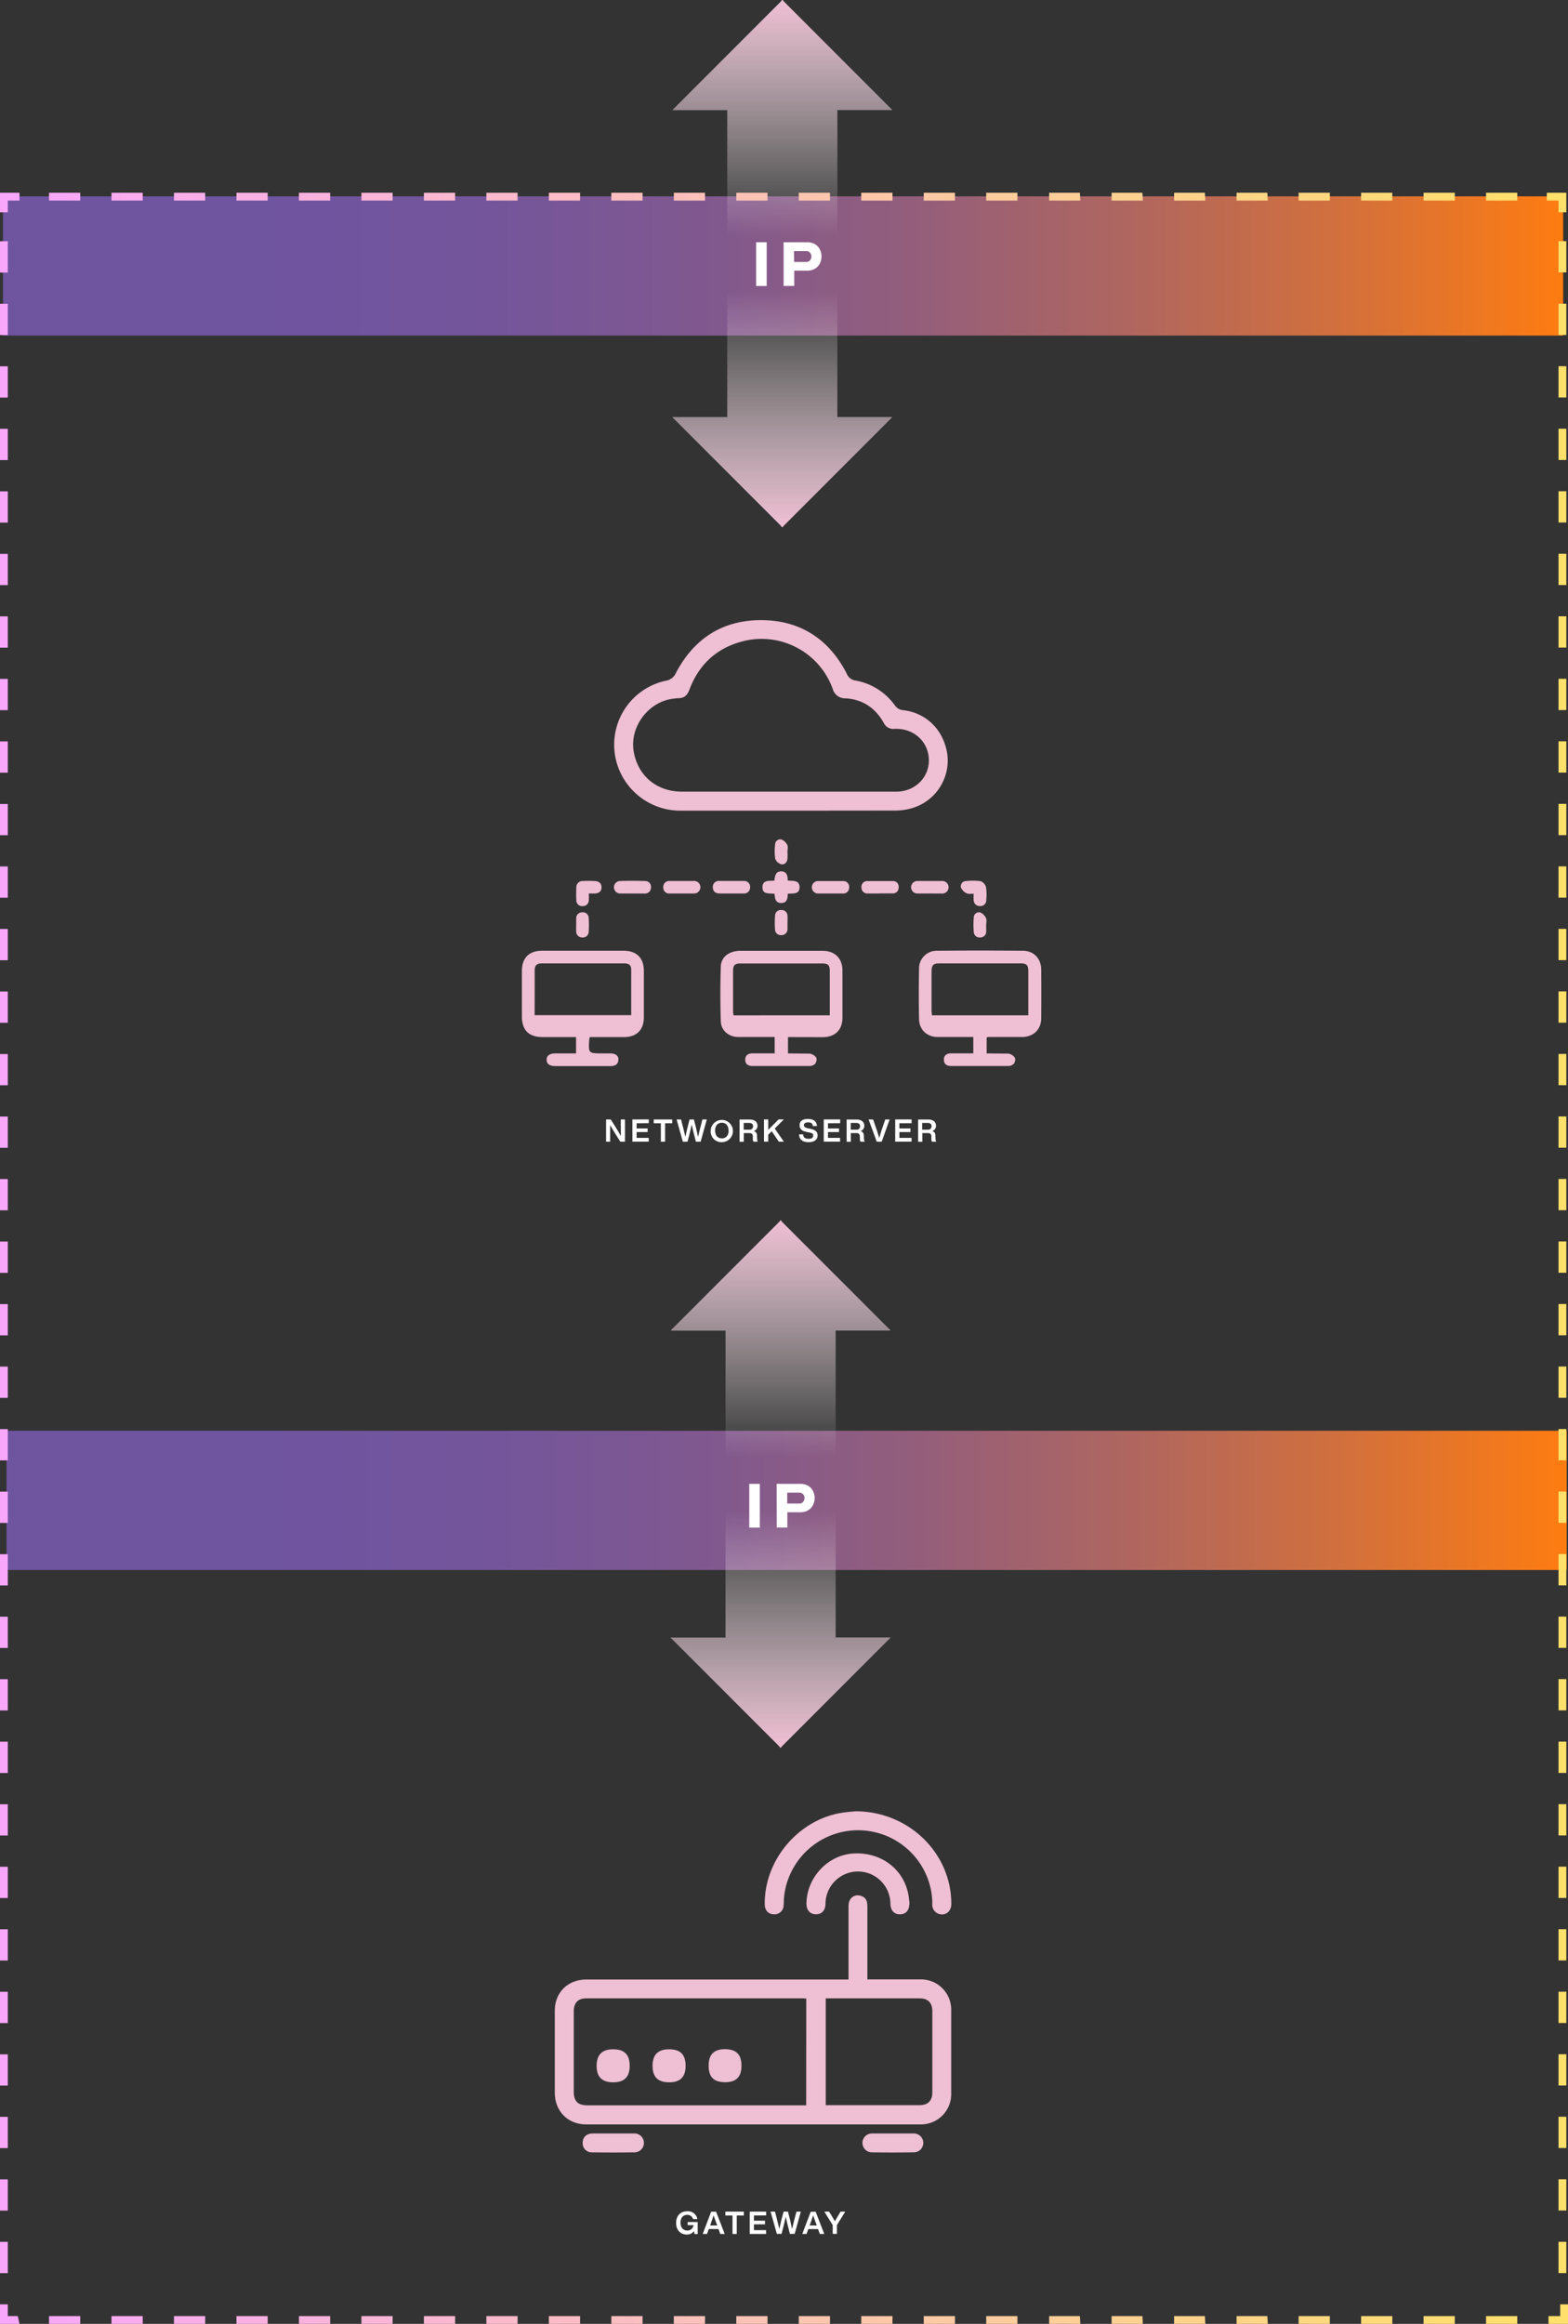
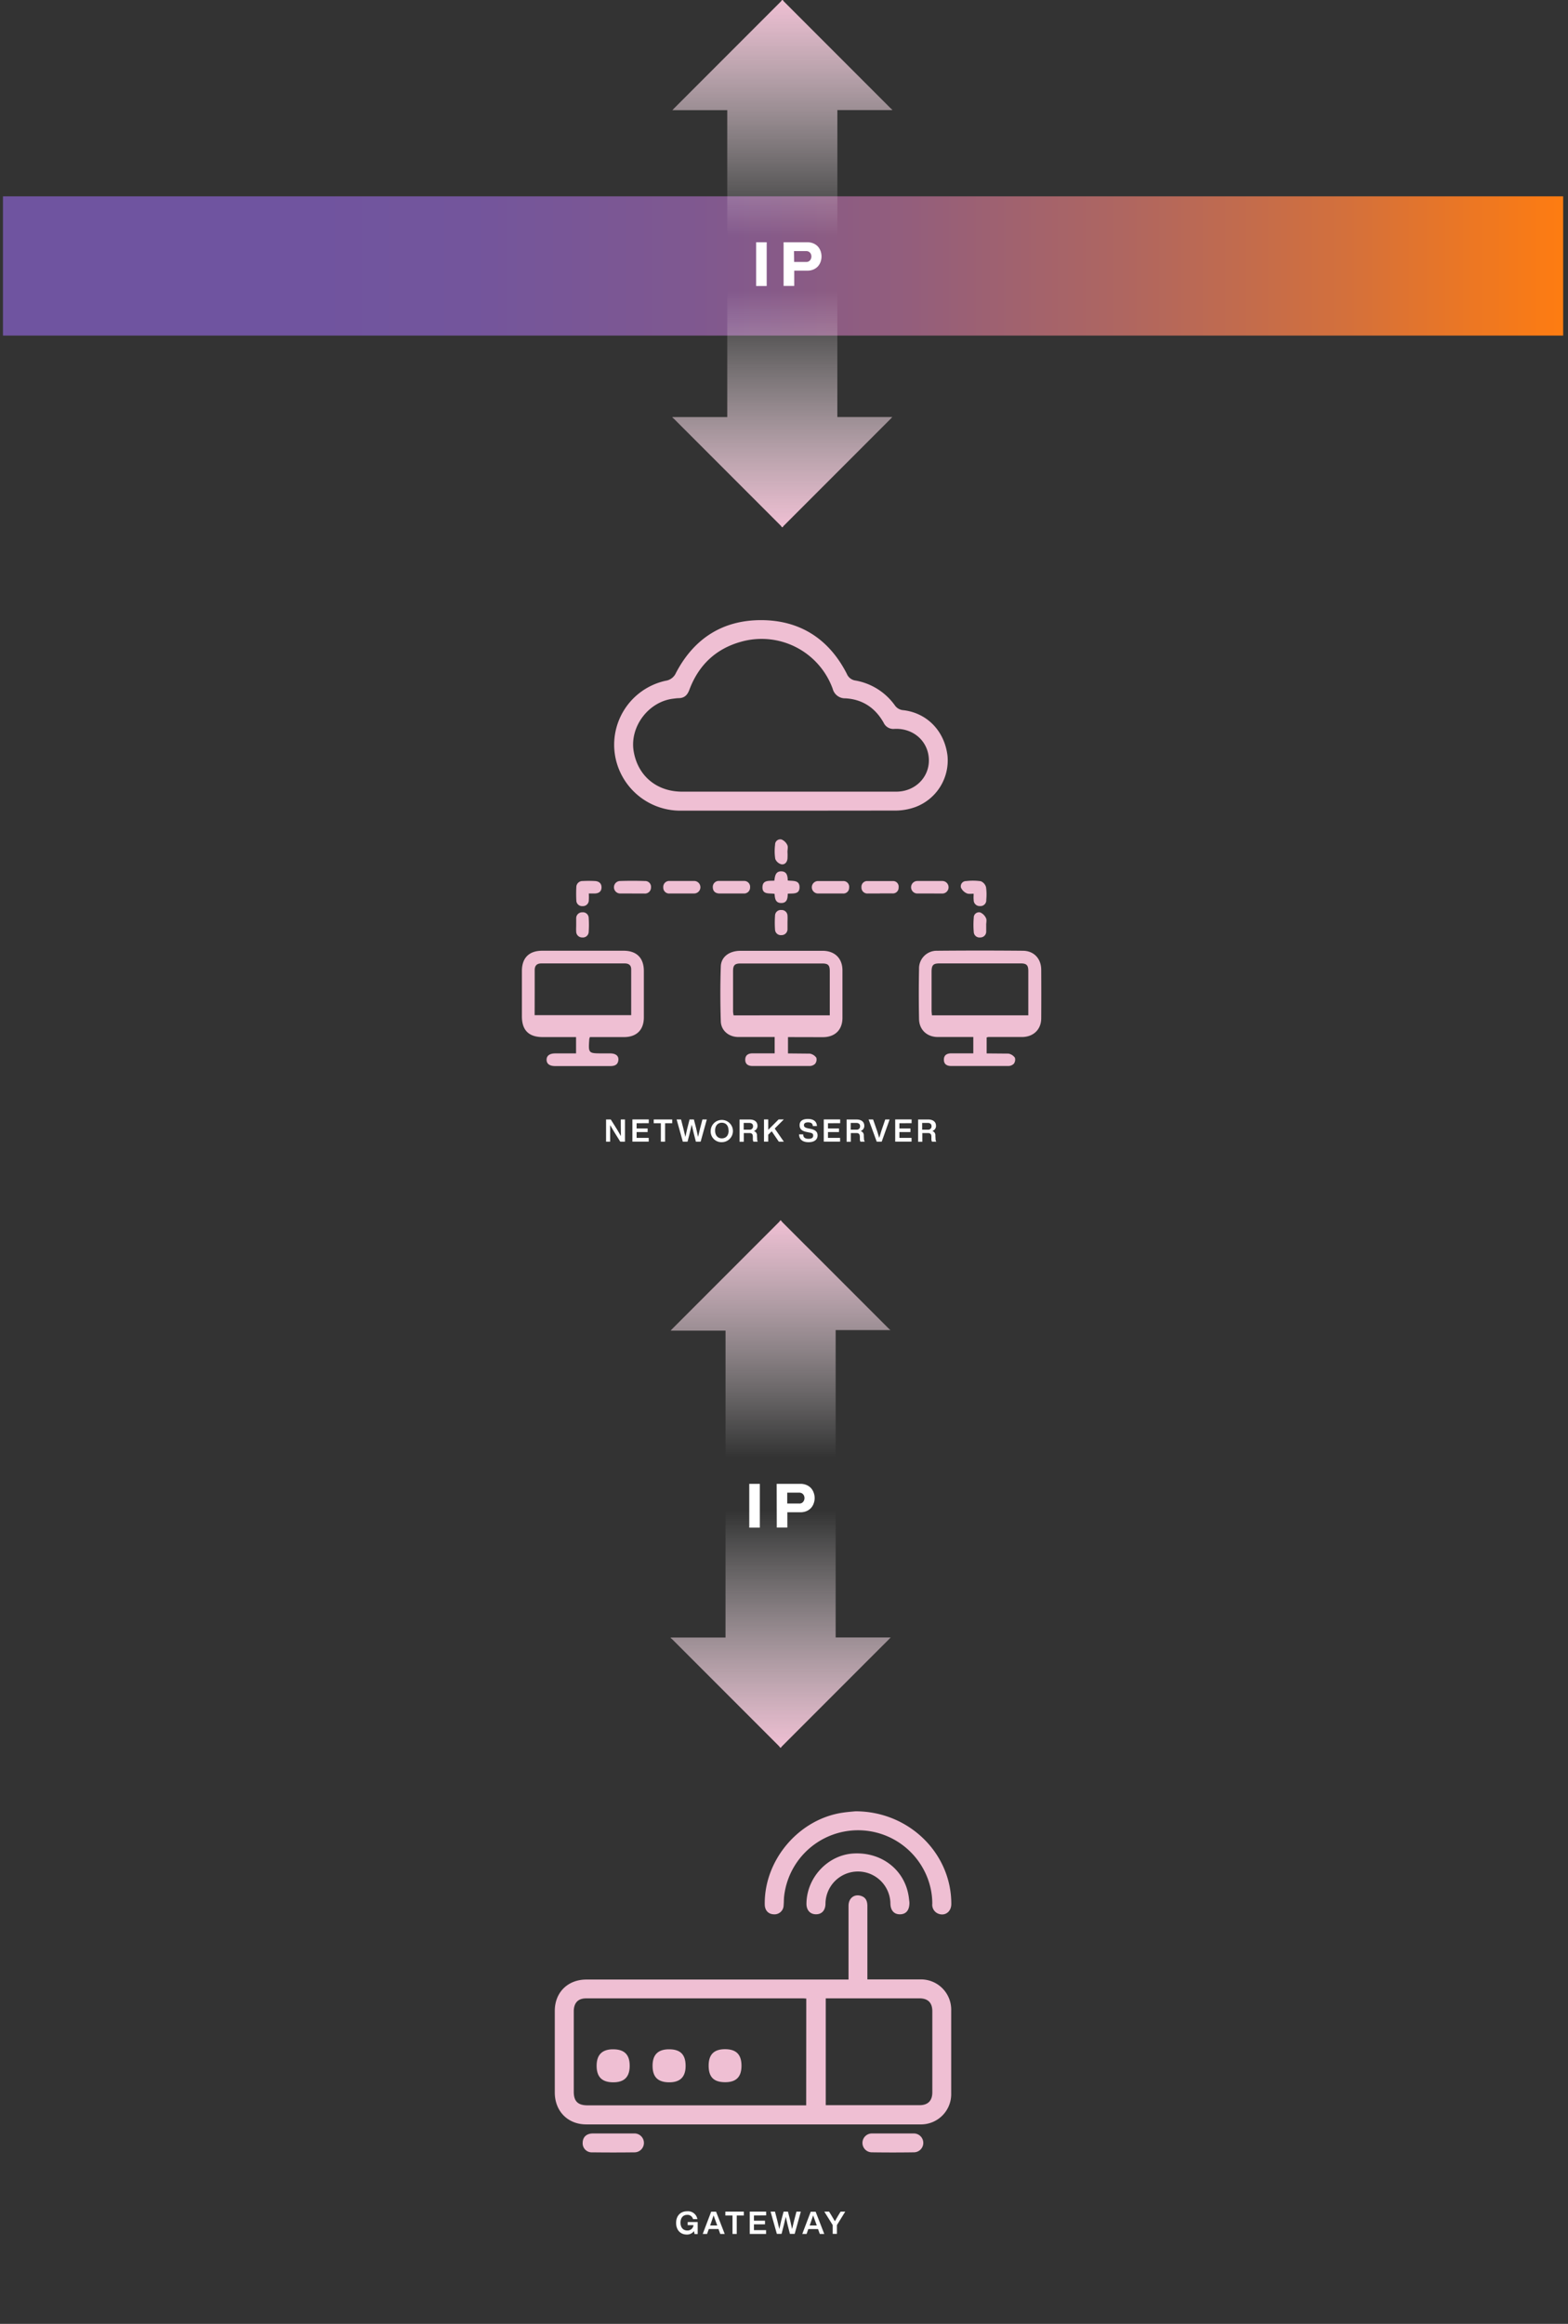
<svg xmlns="http://www.w3.org/2000/svg" xmlns:xlink="http://www.w3.org/1999/xlink" viewBox="0 0 602.31 892.1">
  <rect x="0" y="0" width="602.31" height="892.1" fill="#333333" stroke="none" />
  <style>.A{isolation:isolate}.F{mix-blend-mode:overlay}</style>
  <defs>
    <linearGradient id="A" x1="1.14" y1="102.09" x2="600.45" y2="102.09" gradientUnits="userSpaceOnUse">
      <stop offset=".16" stop-color="#6f54a0" />
      <stop offset=".3" stop-color="#73559c" />
      <stop offset=".44" stop-color="#7f5890" />
      <stop offset=".58" stop-color="#935e7c" />
      <stop offset=".72" stop-color="#af6660" />
      <stop offset=".86" stop-color="#d3703c" />
      <stop offset="1" stop-color="#fe7c11" />
      <stop offset="1" stop-color="#ff7c10" />
    </linearGradient>
    <linearGradient id="B" x1="2.5" y1="575.97" x2="601.82" y2="575.97" xlink:href="#A" />
    <linearGradient id="C" x1="300.51" x2="300.51" y2="90.97" gradientUnits="userSpaceOnUse">
      <stop offset="0" stop-color="#efbfd3" />
      <stop offset="1" stop-color="#fff" stop-opacity="0" />
    </linearGradient>
    <linearGradient id="D" y1="202.37" y2="111.4" xlink:href="#C" />
    <linearGradient id="E" x1="299.84" y1="468.51" x2="299.84" y2="559.48" xlink:href="#C" />
    <linearGradient id="F" x1="299.84" y1="670.88" x2="299.84" y2="579.91" xlink:href="#C" />
    <linearGradient id="G" y1="483.06" x2="602.31" y2="483.06" gradientUnits="userSpaceOnUse">
      <stop offset="0" stop-color="#f8a7fb" />
      <stop offset=".98" stop-color="#ffe06b" />
    </linearGradient>
  </defs>
  <g class="A">
    <g>
      <g>
        <g fill="#efbfd3">
          <path d="M302.83 311.2h-41.19a25.44 25.44 0 0 1-25-19.33 25.14 25.14 0 0 1 19-30.53 5.11 5.11 0 0 0 4-3c6.91-13.21 17.95-20.33 32.83-20.28s26 7.25 32.82 20.61a4.17 4.17 0 0 0 3.36 2.58 23.64 23.64 0 0 1 15.07 9.5 4.31 4.31 0 0 0 3.29 1.88c9.14 1.08 15.8 8 16.95 17.46a19.09 19.09 0 0 1-12.26 19.69 22.68 22.68 0 0 1-7.51 1.38l-41.36.04zm-.12-7.3h6.09 35.49c7.24 0 12.74-5.56 12.51-12.38-.23-7-6-12.1-13.28-11.71a4.08 4.08 0 0 1-4.09-2.37c-3.23-5.72-8.13-9-14.7-9.36a4.88 4.88 0 0 1-4.87-3.67 29.05 29.05 0 0 0-35.07-18.09c-9.81 2.68-16.44 9-20 18.51-.72 1.93-1.82 3.09-3.93 3.18-.75 0-1.49.11-2.22.2-9.54 1.1-16.85 10.82-15.22 20.26s8.87 15.4 18.51 15.43h40.78zM379 398.26v6.13l8.36.07a3.86 3.86 0 0 1 2.49 1.58 2.63 2.63 0 0 1-.43 2.33 3 3 0 0 1-2.13.85h-21.9c-1.63 0-2.83-.64-2.82-2.45s1.24-2.4 2.86-2.41h8.44v-6.27H372h-11.76c-4.15 0-7.14-2.77-7.21-6.9q-.19-9.63 0-19.27a6.77 6.77 0 0 1 7-6.94q16.41-.15 32.84 0c4.26 0 7.06 3 7.09 7.26q.06 9.32 0 18.65c0 4.31-3 7.17-7.34 7.2h-13a4.58 4.58 0 0 0-.62.17zm16-8.49v-16.94c0-2.34-.65-3-3-3q-15.5 0-31 0c-2.56 0-3.15.63-3.16 3.29q0 7.39 0 14.79c0 .59.09 1.17.14 1.85zm-92.31 8.35v6.27l8.38.08a3.83 3.83 0 0 1 2.5 1.57 2.64 2.64 0 0 1-.46 2.33 3 3 0 0 1-2.14.85h-21.91c-1.63 0-2.83-.68-2.79-2.48s1.28-2.38 2.89-2.38h8.41v-6.27h-2.77-11.16c-3.72 0-6.65-2.5-6.76-6-.22-7-.24-14.07 0-21.09.13-3.74 3.31-6 7.56-6h31.45.4c4.51.14 7.3 3 7.32 7.46q0 9.13 0 18.26c0 4.61-2.85 7.41-7.5 7.43l-13.42-.03zm16.05-8.36v-16.9c0-2.38-.62-3-3-3q-15.63 0-31.24 0c-2.26 0-2.9.65-2.91 2.92v15.63a11.39 11.39 0 0 0 .21 1.37zm-92.14 8.36a4.46 4.46 0 0 0-.23.69c-.4 5.57-.4 5.57 5.12 5.57h2.84c2.16 0 3.33.91 3.21 2.5-.15 1.92-1.48 2.37-3.14 2.37h-13.19-7.91c-2.19 0-3.31-.84-3.34-2.39s1.12-2.45 3.26-2.47h8.06v-6.27h-12.8c-5.35 0-8-2.61-8-7.95q0-8.71 0-17.44c0-5 2.73-7.75 7.79-7.76q15.63 0 31.24 0c5.05 0 7.8 2.76 7.81 7.75v17.85c0 4.78-2.78 7.53-7.57 7.55zm-21.23-8.42h37.09v-17.59c0-1.64-1-2.27-2.51-2.27h-32c-1.75 0-2.58.87-2.56 2.64v8.51zm97.22-46.61c0 1.89-.32 3.58-2.53 3.56s-2.41-1.77-2.52-3.5c-1.9-.39-4.82.48-4.65-2.75.15-2.66 2.6-2.2 4.56-2.33.22-1.74.44-3.7 2.81-3.57 2 .11 2.31 1.75 2.33 3.5 1.91.29 4.61-.31 4.53 2.7-.07 2.76-2.55 2.18-4.53 2.39zm71.41 0c-1 0-2 .18-2.72-.19a4.34 4.34 0 0 1-2.15-2.16 2 2 0 0 1 2-2.51 21.21 21.21 0 0 1 5.63.06 3.42 3.42 0 0 1 2 2.27 20 20 0 0 1 .09 4.83 2.22 2.22 0 0 1-2.38 2.43 2.28 2.28 0 0 1-2.45-2.39c-.1-.73-.02-1.43-.02-2.34zM226.17 343a22.51 22.51 0 0 1 0 2.63 2.24 2.24 0 0 1-2.4 2.21 2.2 2.2 0 0 1-2.39-2.22 49.83 49.83 0 0 1 0-5 2.36 2.36 0 0 1 2.47-2.41 44.88 44.88 0 0 1 4.64 0c1.54.07 2.61.88 2.57 2.5s-1.16 2.29-2.75 2.29zm35.74 0h-4.65a2.25 2.25 0 0 1-2.48-2.36 2.28 2.28 0 0 1 2.42-2.45h9.51a2.401 2.401 0 1 1-.14 4.8l-4.66.01zm57.02 0h-4.65a2.39 2.39 0 0 1-.09-4.78h9.71a2.22 2.22 0 0 1 2.27 2.56 2.19 2.19 0 0 1-2.38 2.22h-4.86zm-76.1 0h-4.66a2.4 2.4 0 0 1-.14-4.79q4.84-.17 9.71 0a2.23 2.23 0 0 1 2.32 2.53 2.3 2.3 0 0 1-2.58 2.27h-4.65zm38.1 0h-4.45c-1.62 0-2.64-.8-2.67-2.39a2.28 2.28 0 0 1 2.44-2.43h9.52a2.26 2.26 0 0 1 2.36 2.5 2.29 2.29 0 0 1-2.55 2.31zm76.19 0h-4.65a2.401 2.401 0 1 1-.12-4.8h9.5a2.41 2.41 0 1 1-.08 4.81l-4.65-.01zM338 343h-4.65a2.26 2.26 0 0 1-2.44-2.39 2.19 2.19 0 0 1 2.24-2.39h9.91a2.14 2.14 0 0 1 2.12 2.47 2.18 2.18 0 0 1-2.32 2.28H338zm-35.5 11.23v2.43a2.27 2.27 0 0 1-2.33 2.32 2.22 2.22 0 0 1-2.46-2.18 36.94 36.94 0 0 1 0-5.26 2.2 2.2 0 0 1 2.42-2.2 2.23 2.23 0 0 1 2.37 2.25c.06.88 0 1.76 0 2.64zm76.33.84v2.44a2.26 2.26 0 0 1-2.28 2.37 2.21 2.21 0 0 1-2.5-2.13 31.23 31.23 0 0 1 0-5.47 2 2 0 0 1 2.52-2 4.36 4.36 0 0 1 2.18 2.18c.35.7.07 1.72.07 2.6zM302.49 327a23 23 0 0 1 0 2.63c-.15 1.42-1.09 2.42-2.41 2.14a3.45 3.45 0 0 1-2.28-2.05 19.48 19.48 0 0 1-.07-5.45 2 2 0 0 1 2.5-2 4.31 4.31 0 0 1 2.21 2.15c.34.71.05 1.74.05 2.58zm-81.16 27.94v-2.43a2.27 2.27 0 0 1 2.36-2.29 2.21 2.21 0 0 1 2.44 2.19 38.62 38.62 0 0 1 0 5.27 2.22 2.22 0 0 1-2.44 2.2 2.28 2.28 0 0 1-2.36-2.3c-.06-.88 0-1.76 0-2.64z" />
        </g>
        <g fill="#fff">
          <path d="M240.07 429.74v8.54h-1.8l-2.37-3.8-1.53-2.57v4.14 2.23h-1.56v-8.54h1.8l2.39 3.8 1.51 2.57-.05-4.14v-2.23zm4.47 1.45v2h4.23v1.39h-4.23v2.23h4.65v1.45h-6.27v-8.54h6.29v1.45zm13.67 0h-2.73v7.09h-1.63v-7.09h-2.74v-1.45h7.1zm13.29-1.45l-2.37 8.54h-1.82l-.91-3.55-.7-3-.69 3-.91 3.55h-1.81l-2.38-8.54h1.69l.89 3.44.78 3.25.73-3.26.88-3.43h1.66l.88 3.43.72 3.28.78-3.27.9-3.44zM273 434a4.27 4.27 0 1 1 4.27 4.46A4.12 4.12 0 0 1 273 434zm6.85 0c0-1.88-1-3-2.58-3s-2.58 1.15-2.58 3 1 3 2.58 3 2.62-1.1 2.62-3zm11.23 4.28h-1.66a2 2 0 0 1-.23-1v-.93c0-1.1-.5-1.39-1.37-1.39h-2.11v3.34h-1.62v-8.54h3.88c2 0 3 1 3 2.41a2 2 0 0 1-1.43 2 1.71 1.71 0 0 1 1.24 1.83l.07 1.27a1.91 1.91 0 0 0 .23 1.01zm-3.25-4.62a1.26 1.26 0 0 0 1.44-1.33c0-.84-.56-1.26-1.5-1.26h-2.1v2.59zm9.76-.44l3.51 5.06h-1.93l-2.73-4-1.35 1.31v2.67h-1.62v-8.54h1.62v4l4-4h2zm9.35 2.24h1.59c0 1.35.93 1.71 2.11 1.71s1.73-.44 1.73-1.24-.44-1-1.75-1.23l-.72-.15c-1.65-.31-2.75-1-2.75-2.59s1.12-2.41 3.17-2.41c2.4 0 3.42 1.13 3.48 2.73h-1.57c-.06-.91-.53-1.42-1.89-1.42-1 0-1.53.41-1.53 1.05s.4 1 1.67 1.26l.74.15c2 .39 2.83 1.17 2.83 2.53 0 1.69-1.32 2.62-3.45 2.62-2.28 0-3.6-1.04-3.66-3.01zm11.11-4.27v2h4.23v1.39h-4.23v2.23h4.65v1.45h-6.27v-8.54h6.3v1.45zm14.14 7.09h-1.66a2 2 0 0 1-.23-1v-.93c-.05-1.1-.5-1.39-1.36-1.39h-2.12v3.34h-1.61v-8.54H329c2 0 3 1 3 2.41a2 2 0 0 1-1.43 2 1.71 1.71 0 0 1 1.24 1.83l.07 1.27a2 2 0 0 0 .31 1.01zm-3.25-4.62a1.26 1.26 0 0 0 1.44-1.33c0-.84-.56-1.26-1.5-1.26h-2.1v2.59zm12.79-3.92l-3.05 8.54h-1.9l-3.13-8.54h1.73l1.54 4.42.82 2.66.8-2.66 1.51-4.42zm3.76 1.45v2h4.24v1.39h-4.24v2.23h4.66v1.45h-6.28v-8.54h6.3v1.45zm14.15 7.09H358a2.11 2.11 0 0 1-.23-1v-.93c0-1.1-.51-1.39-1.37-1.39h-2.11v3.34h-1.62v-8.54h3.87c2 0 3 1 3 2.41a2 2 0 0 1-1.42 2 1.7 1.7 0 0 1 1.18 1.83l.07 1.27a2 2 0 0 0 .27 1.01zm-3.25-4.62a1.27 1.27 0 0 0 1.44-1.33c0-.84-.57-1.26-1.5-1.26h-2.1v2.59z" />
        </g>
        <g fill="#efbfd3">
          <path d="M325.94 759.82v-2-26.22c0-3 2.33-4.71 5-3.73 1.52.56 2.24 1.73 2.24 3.83v20.62 7.54H335h18.38a11.62 11.62 0 0 1 12 12q0 15.82 0 31.66a11.62 11.62 0 0 1-12 12H225.17c-7 0-12-5-12.06-12.11q0-15.75 0-31.5c0-7.05 5-12 12.12-12h100.71zm-16.23 7.38c-.49 0-.81-.06-1.12-.06h-83.46c-3.08 0-4.73 1.73-4.73 5q0 15.42 0 30.85c0 3.65 1.6 5.21 5.28 5.21h84zm7.48-.06v41h1.34 34.68c3.22 0 4.91-1.68 4.92-4.92q0-15.59 0-31.16c0-3.25-1.69-4.92-4.91-4.93h-36zm11.39-71.82c20.6 0 36.9 16.17 36.84 35.59 0 3.1-2.62 4.88-5.3 3.59a3.69 3.69 0 0 1-2-3.7 27.6 27.6 0 0 0-2.12-10.57 28.58 28.58 0 0 0-54.77 7.52c-.16 1.21-.1 2.45-.22 3.67a3.51 3.51 0 0 1-3.81 3.45c-2.09-.08-3.41-1.53-3.44-3.79-.25-17 13-32.66 29.8-35.21 1.95-.3 3.97-.44 5.02-.55zm20.75 34.96c.06 3-1.27 4.53-3.54 4.59s-3.66-1.4-3.76-4a12.47 12.47 0 0 0-24.94.08c-.09 2.48-1.46 3.93-3.68 3.91s-3.66-1.58-3.63-4.13c.12-10 8.22-18.65 18.06-19.21 11.05-.63 20 6.56 21.29 17.06l.2 1.7zM235.66 819h7.81a3.63 3.63 0 1 1 .14 7.25q-8.06.1-16.1 0a3.48 3.48 0 0 1-3.69-3.73c.05-2.16 1.49-3.5 3.86-3.52h7.98zm107.45 0h7.82a3.621 3.621 0 1 1 .16 7.24q-8.13.12-16.26 0A3.621 3.621 0 1 1 335 819h8.11zm-107.63-32.31c4.33 0 6.4 2 6.4 6.32s-2.1 6.38-6.38 6.35-6.29-2.06-6.32-6.26 2.01-6.4 6.3-6.41zm27.88 6.39c0 4.27-2.15 6.34-6.44 6.28s-6.24-2.09-6.25-6.33 2.06-6.35 6.38-6.34 6.32 2.04 6.31 6.39zm21.46-.08c0 4.32-2.06 6.36-6.37 6.32s-6.22-2-6.24-6.29 2-6.38 6.29-6.38 6.32 2.03 6.32 6.35z" />
        </g>
        <g fill="#fff">
          <path d="M268 853v4.61h-1.2l-.23-1.13a3.27 3.27 0 0 1-2.78 1.32c-2.46 0-4.08-1.78-4.08-4.46s1.62-4.47 4.22-4.47a3.66 3.66 0 0 1 3.95 3h-1.67a2.16 2.16 0 0 0-2.27-1.62c-1.57 0-2.54 1.16-2.54 3s1 3 2.6 3a2.28 2.28 0 0 0 2.39-2.07h-2.23V853zm8 2.69h-3.74l-.66 1.89h-1.67l3.25-8.54h1.89l3.31 8.54h-1.71zm-.49-1.38l-.34-.92-1.06-2.93-1 2.93-.32.92zm10.22-3.82H283v7.09h-1.63v-7.09h-2.74V849h7.1zm3.88 0v2h4.24v1.39h-4.24v2.23h4.66v1.46H288V849h6.3v1.45zm18.01-1.49l-2.36 8.54h-1.83l-.91-3.56-.69-3-.7 3-.91 3.56h-1.81L296 849h1.69l.89 3.44.78 3.25.73-3.26.91-3.43h1.67l.87 3.43.72 3.27.78-3.26.9-3.44zm6.61 6.69h-3.74l-.66 1.89h-1.66l3.25-8.54h1.89l3.31 8.54h-1.71zm-.49-1.38l-.33-.92-1.06-2.93-1 2.93-.33.92zm10.94-5.31l-3.2 5.17v3.37h-1.62v-3.37l-3.22-5.17h1.83l.95 1.54 1.28 2.16 1.26-2.17.94-1.53z" />
        </g>
        <path d="M1.14 75.37h599.31v53.45H1.14z" fill="url(#A)" />
-         <path d="M2.5 549.25h599.31v53.45H2.5z" fill="url(#B)" />
        <g class="F" fill="#fff">
          <path d="M290.45 93h4.06v16.8h-4.06zM301 93h9.09a5.74 5.74 0 0 1 2.42.47 5 5 0 0 1 1.72 1.23 5.35 5.35 0 0 1 1 1.75 6.17 6.17 0 0 1 0 4 5.35 5.35 0 0 1-1 1.75 5 5 0 0 1-1.72 1.23 5.74 5.74 0 0 1-2.42.47h-5v5.86H301zm4.05 7.56h4.61a1.79 1.79 0 0 0 1.51-.65 2.26 2.26 0 0 0 .51-1.44 2.46 2.46 0 0 0-.12-.76 2 2 0 0 0-.38-.67 1.7 1.7 0 0 0-.63-.48 2.08 2.08 0 0 0-.89-.18H305z" />
        </g>
        <g class="F" fill="#fff">
          <path d="M287.81 569.62h4.06v16.8h-4.06zm10.53 0h9.1a5.85 5.85 0 0 1 2.41.47 4.93 4.93 0 0 1 1.73 1.23 5.2 5.2 0 0 1 1 1.76 6 6 0 0 1 .35 2 6.09 6.09 0 0 1-.35 2 5.16 5.16 0 0 1-1 1.75 5.08 5.08 0 0 1-1.73 1.24 5.86 5.86 0 0 1-2.41.46h-5v5.86h-4.06zm4.06 7.56h4.6a1.79 1.79 0 0 0 1.51-.65 2.26 2.26 0 0 0 .51-1.44 2.4 2.4 0 0 0-.12-.75 2 2 0 0 0-.38-.68 1.79 1.79 0 0 0-.63-.48 2.11 2.11 0 0 0-.89-.18h-4.6z" />
        </g>
        <path d="M300.67 0a8 8 0 0 0 .51.64l40.91 40.91c.2.2.43.36.65.54l-.08.17h-21V91h-42.3V42.29h-21.08l.65-.69 41-41a7.84 7.84 0 0 0 .5-.64z" fill="url(#C)" />
        <path d="M300.35 202.37a6.51 6.51 0 0 0-.51-.64l-40.91-40.91c-.2-.2-.43-.36-.65-.54l.08-.17h21V111.4h42.29v48.68h21.12l-.65.69q-20.47 20.47-41 41a6.43 6.43 0 0 0-.5.64z" fill="url(#D)" />
-         <path d="M300 468.51a7.84 7.84 0 0 0 .5.64l40.92 40.91a6.89 6.89 0 0 0 .65.54l-.08.17H321v48.71h-42.3V510.8h-21.09l.64-.69 41-41a8 8 0 0 0 .51-.64z" fill="url(#E)" />
+         <path d="M300 468.51a7.84 7.84 0 0 0 .5.64l40.92 40.91a6.89 6.89 0 0 0 .65.54H321v48.71h-42.3V510.8h-21.09l.64-.69 41-41a8 8 0 0 0 .51-.64z" fill="url(#E)" />
        <path d="M299.67 670.88a5.23 5.23 0 0 0-.5-.64l-40.91-40.91c-.2-.2-.44-.36-.65-.54l.08-.17h21v-48.71H321v48.68h21.12l-.65.69q-20.49 20.47-41 41a5.23 5.23 0 0 0-.5.64z" fill="url(#F)" />
-         <path d="M602.31,892.1h-7.5v-3h4.5v-4.5h3Zm-19.48-3h-12v3h12Zm-24,0h-12v3h12Zm-24,0h-12v3h12Zm-24,0h-12v3h12Zm-24,0H475v3h12Zm-24,0H451v3h12Zm-24,0H427v3h12Zm-24,0H403v3h12Zm-24,0h-12v3h12Zm-24,0h-12v3h12Zm-24,0h-12v3h12Zm-24,0h-12v3h12Zm-24,0h-12v3h12Zm-24,0h-12v3h12Zm-24,0h-12v3h12Zm-24,0h-12v3h12Zm-24,0h-12v3h12Zm-24,0h-12v3h12Zm-24,0h-12v3h12Zm-24,0h-12v3h12Zm-24,0h-12v3h12Zm-24,0h-12v3h12Zm-24,0h-12v3h12Zm-24,0h-12v3h12Zm-24,0H3v-4.5H0v7.5H7.5ZM3,860.62H0v12H3Zm0-24H0v12H3Zm0-24H0v12H3Zm0-24H0v12H3Zm0-24H0v12H3Zm0-24H0v12H3Zm0-24H0v12H3Zm0-24H0v12H3Zm0-24H0v12H3Zm0-24H0v12H3Zm0-24H0v12H3Zm0-24H0v12H3Zm0-24H0v12H3Zm0-24H0v12H3Zm0-24H0v12H3Zm0-24H0v12H3Zm0-24H0v12H3Zm0-24H0v12H3Zm0-24H0v12H3Zm0-24H0v12H3Zm0-24H0v12H3Zm0-24H0v12H3Zm0-24H0v12H3Zm0-24H0v12H3Zm0-24H0v12H3Zm0-24H0v12H3Zm0-24H0v12H3Zm0-24H0v12H3Zm0-24H0v12H3Zm0-24H0v12H3Zm0-24H0v12H3Zm0-24H0v12H3Zm0-24H0v12H3ZM3,77H7.5V74H0v7.5H3Zm579.83-3h-12v3h12Zm-24,0h-12v3h12Zm-24,0h-12v3h12Zm-24,0h-12v3h12Zm-24,0H475v3h12Zm-24,0H451v3h12Zm-24,0H427v3h12Zm-24,0H403v3h12Zm-24,0h-12v3h12Zm-24,0h-12v3h12Zm-24,0h-12v3h12Zm-24,0h-12v3h12Zm-24,0h-12v3h12Zm-24,0h-12v3h12Zm-24,0h-12v3h12Zm-24,0h-12v3h12Zm-24,0h-12v3h12Zm-24,0h-12v3h12Zm-24,0h-12v3h12Zm-24,0h-12v3h12Zm-24,0h-12v3h12Zm-24,0h-12v3h12Zm-24,0h-12v3h12Zm-24,0h-12v3h12Zm570.84,0h-7.5v3h4.5v4.5h3Zm0,786.59h-3v12h3Zm0-24h-3v12h3Zm0-24h-3v12h3Zm0-24h-3v12h3Zm0-24h-3v12h3Zm0-24h-3v12h3Zm0-24h-3v12h3Zm0-24h-3v12h3Zm0-24h-3v12h3Zm0-24h-3v12h3Zm0-24h-3v12h3Zm0-24h-3v12h3Zm0-24h-3v12h3Zm0-24h-3v12h3Zm0-24h-3v12h3Zm0-24h-3v12h3Zm0-24h-3v12h3Zm0-24h-3v12h3Zm0-24h-3v12h3Zm0-24h-3v12h3Zm0-24h-3v12h3Zm0-24h-3v12h3Zm0-24h-3v12h3Zm0-24h-3v12h3Zm0-24h-3v12h3Zm0-24h-3v12h3Zm0-24h-3v12h3Zm0-24h-3v12h3Zm0-24h-3v12h3Zm0-24h-3v12h3Zm0-24h-3v12h3Zm0-24h-3v12h3Zm0-24h-3v12h3Z" fill="url(#G)" />
      </g>
    </g>
  </g>
</svg>